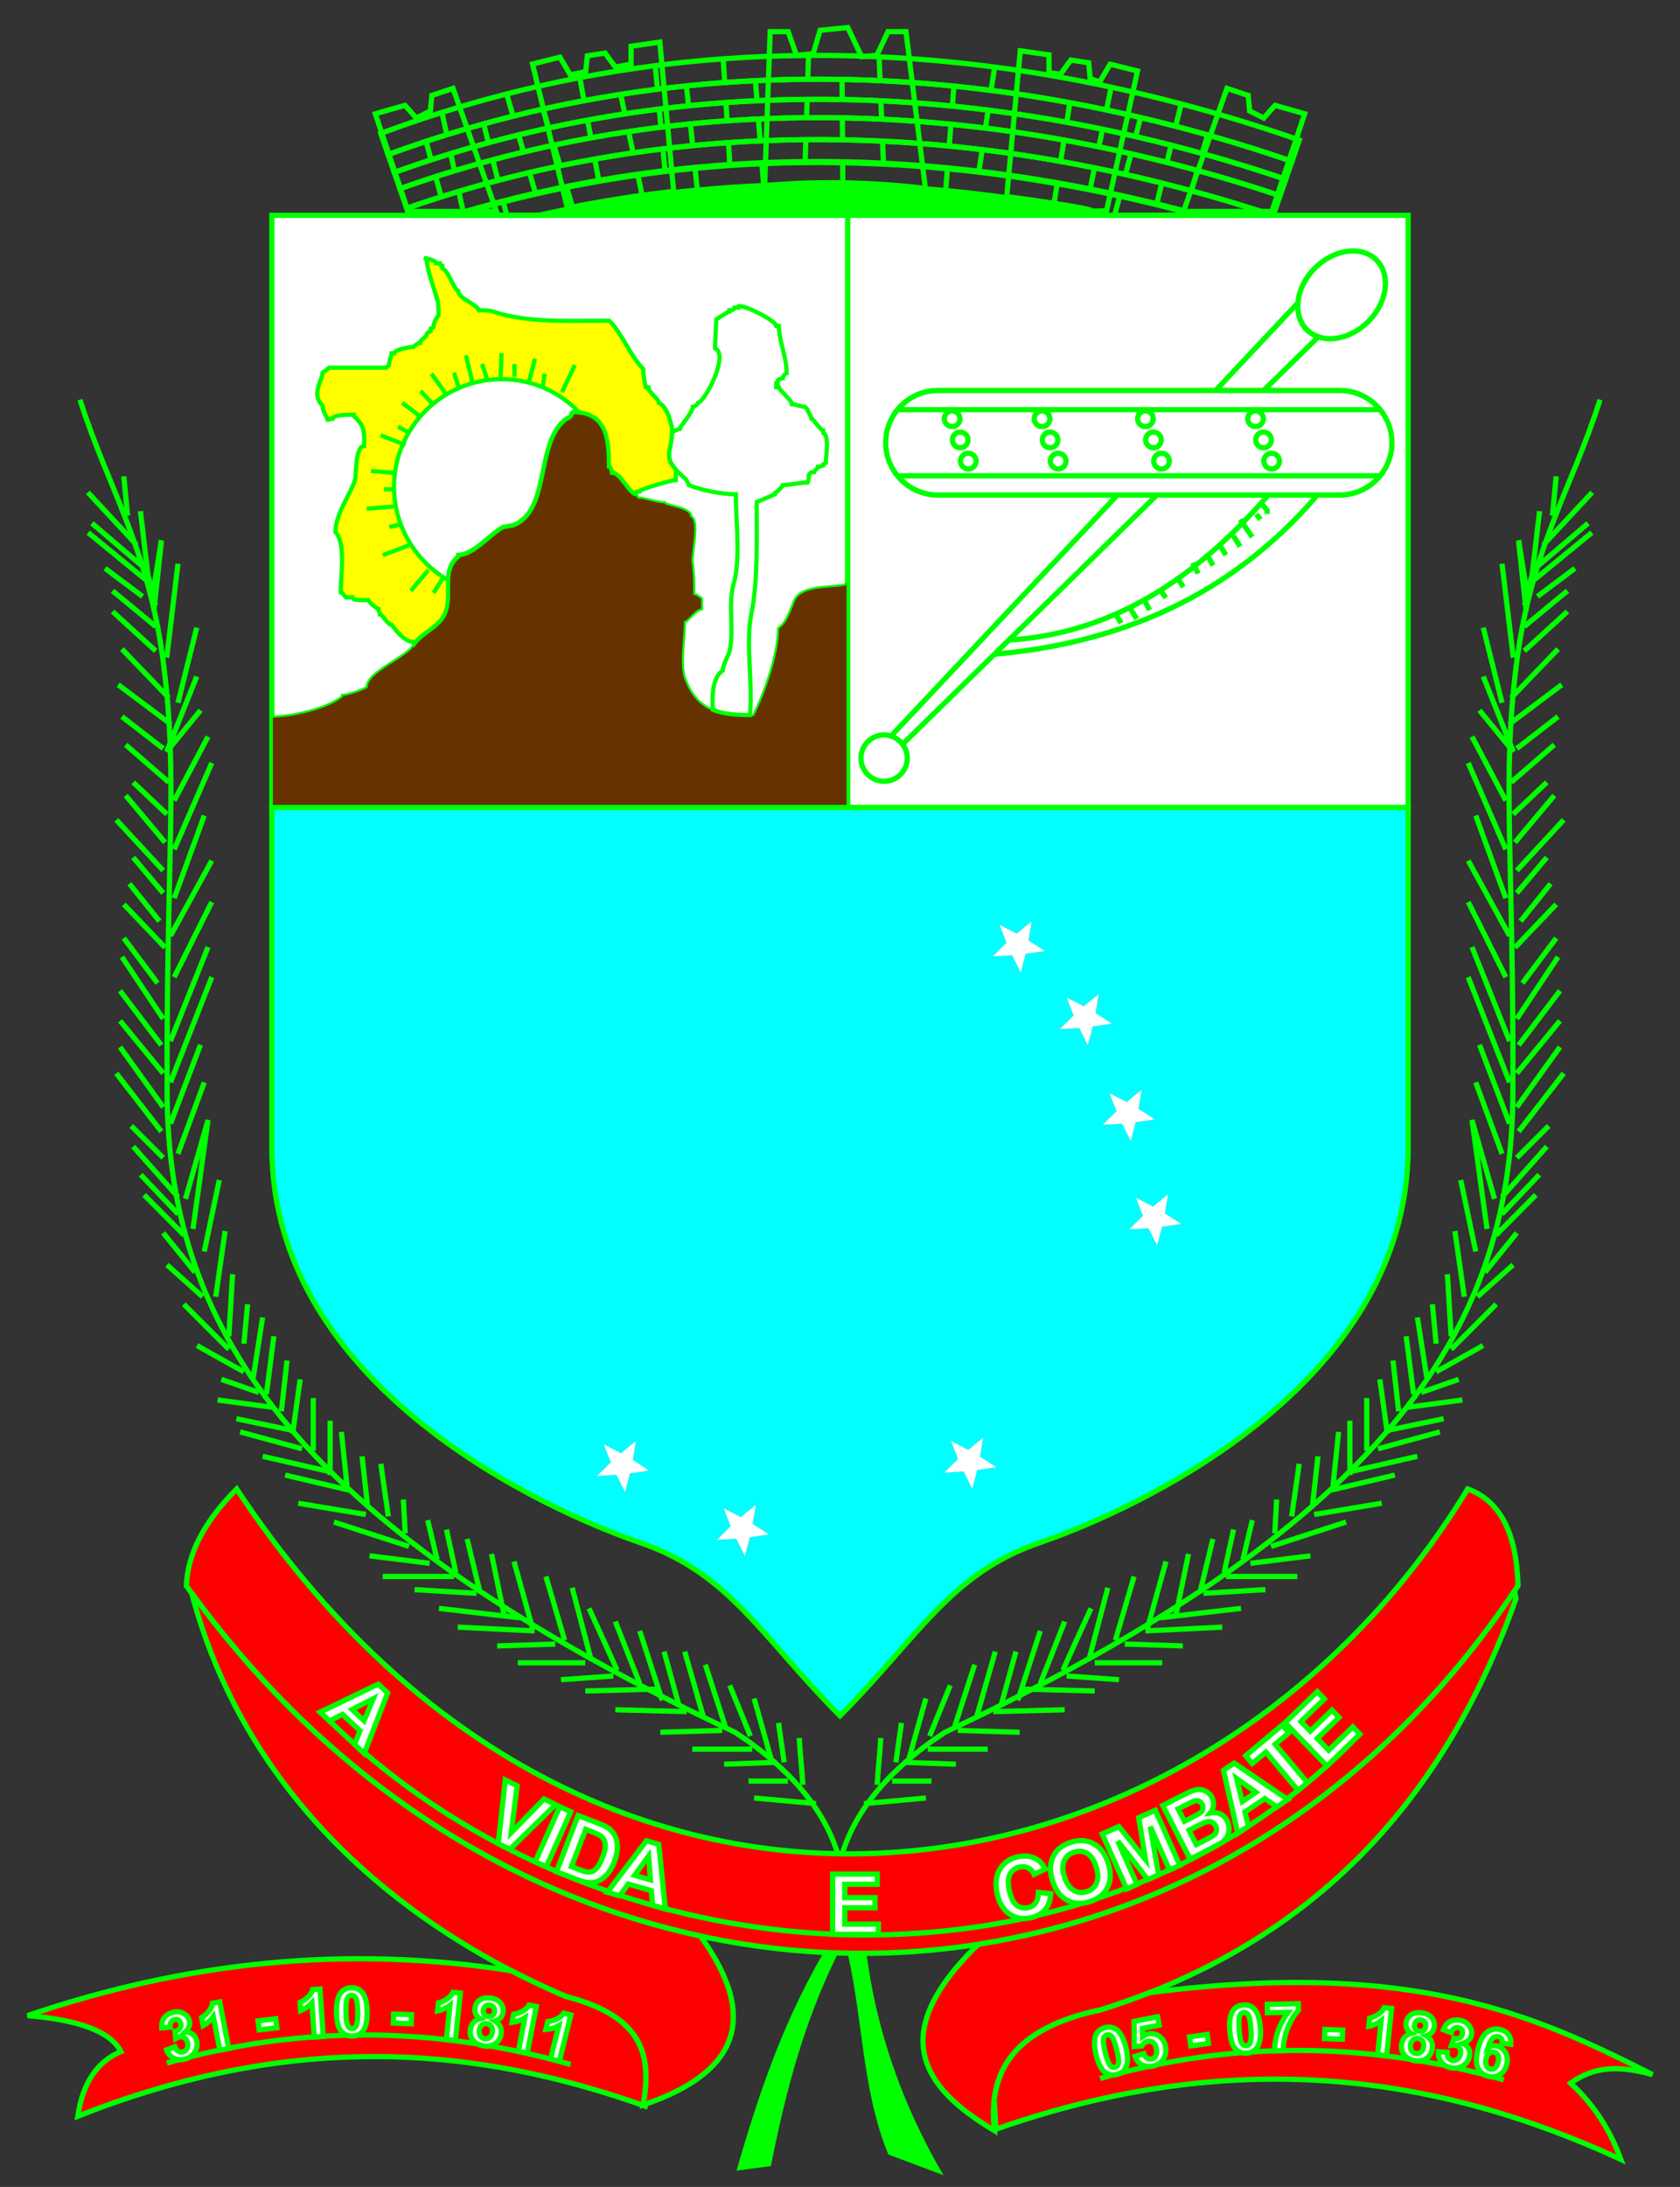
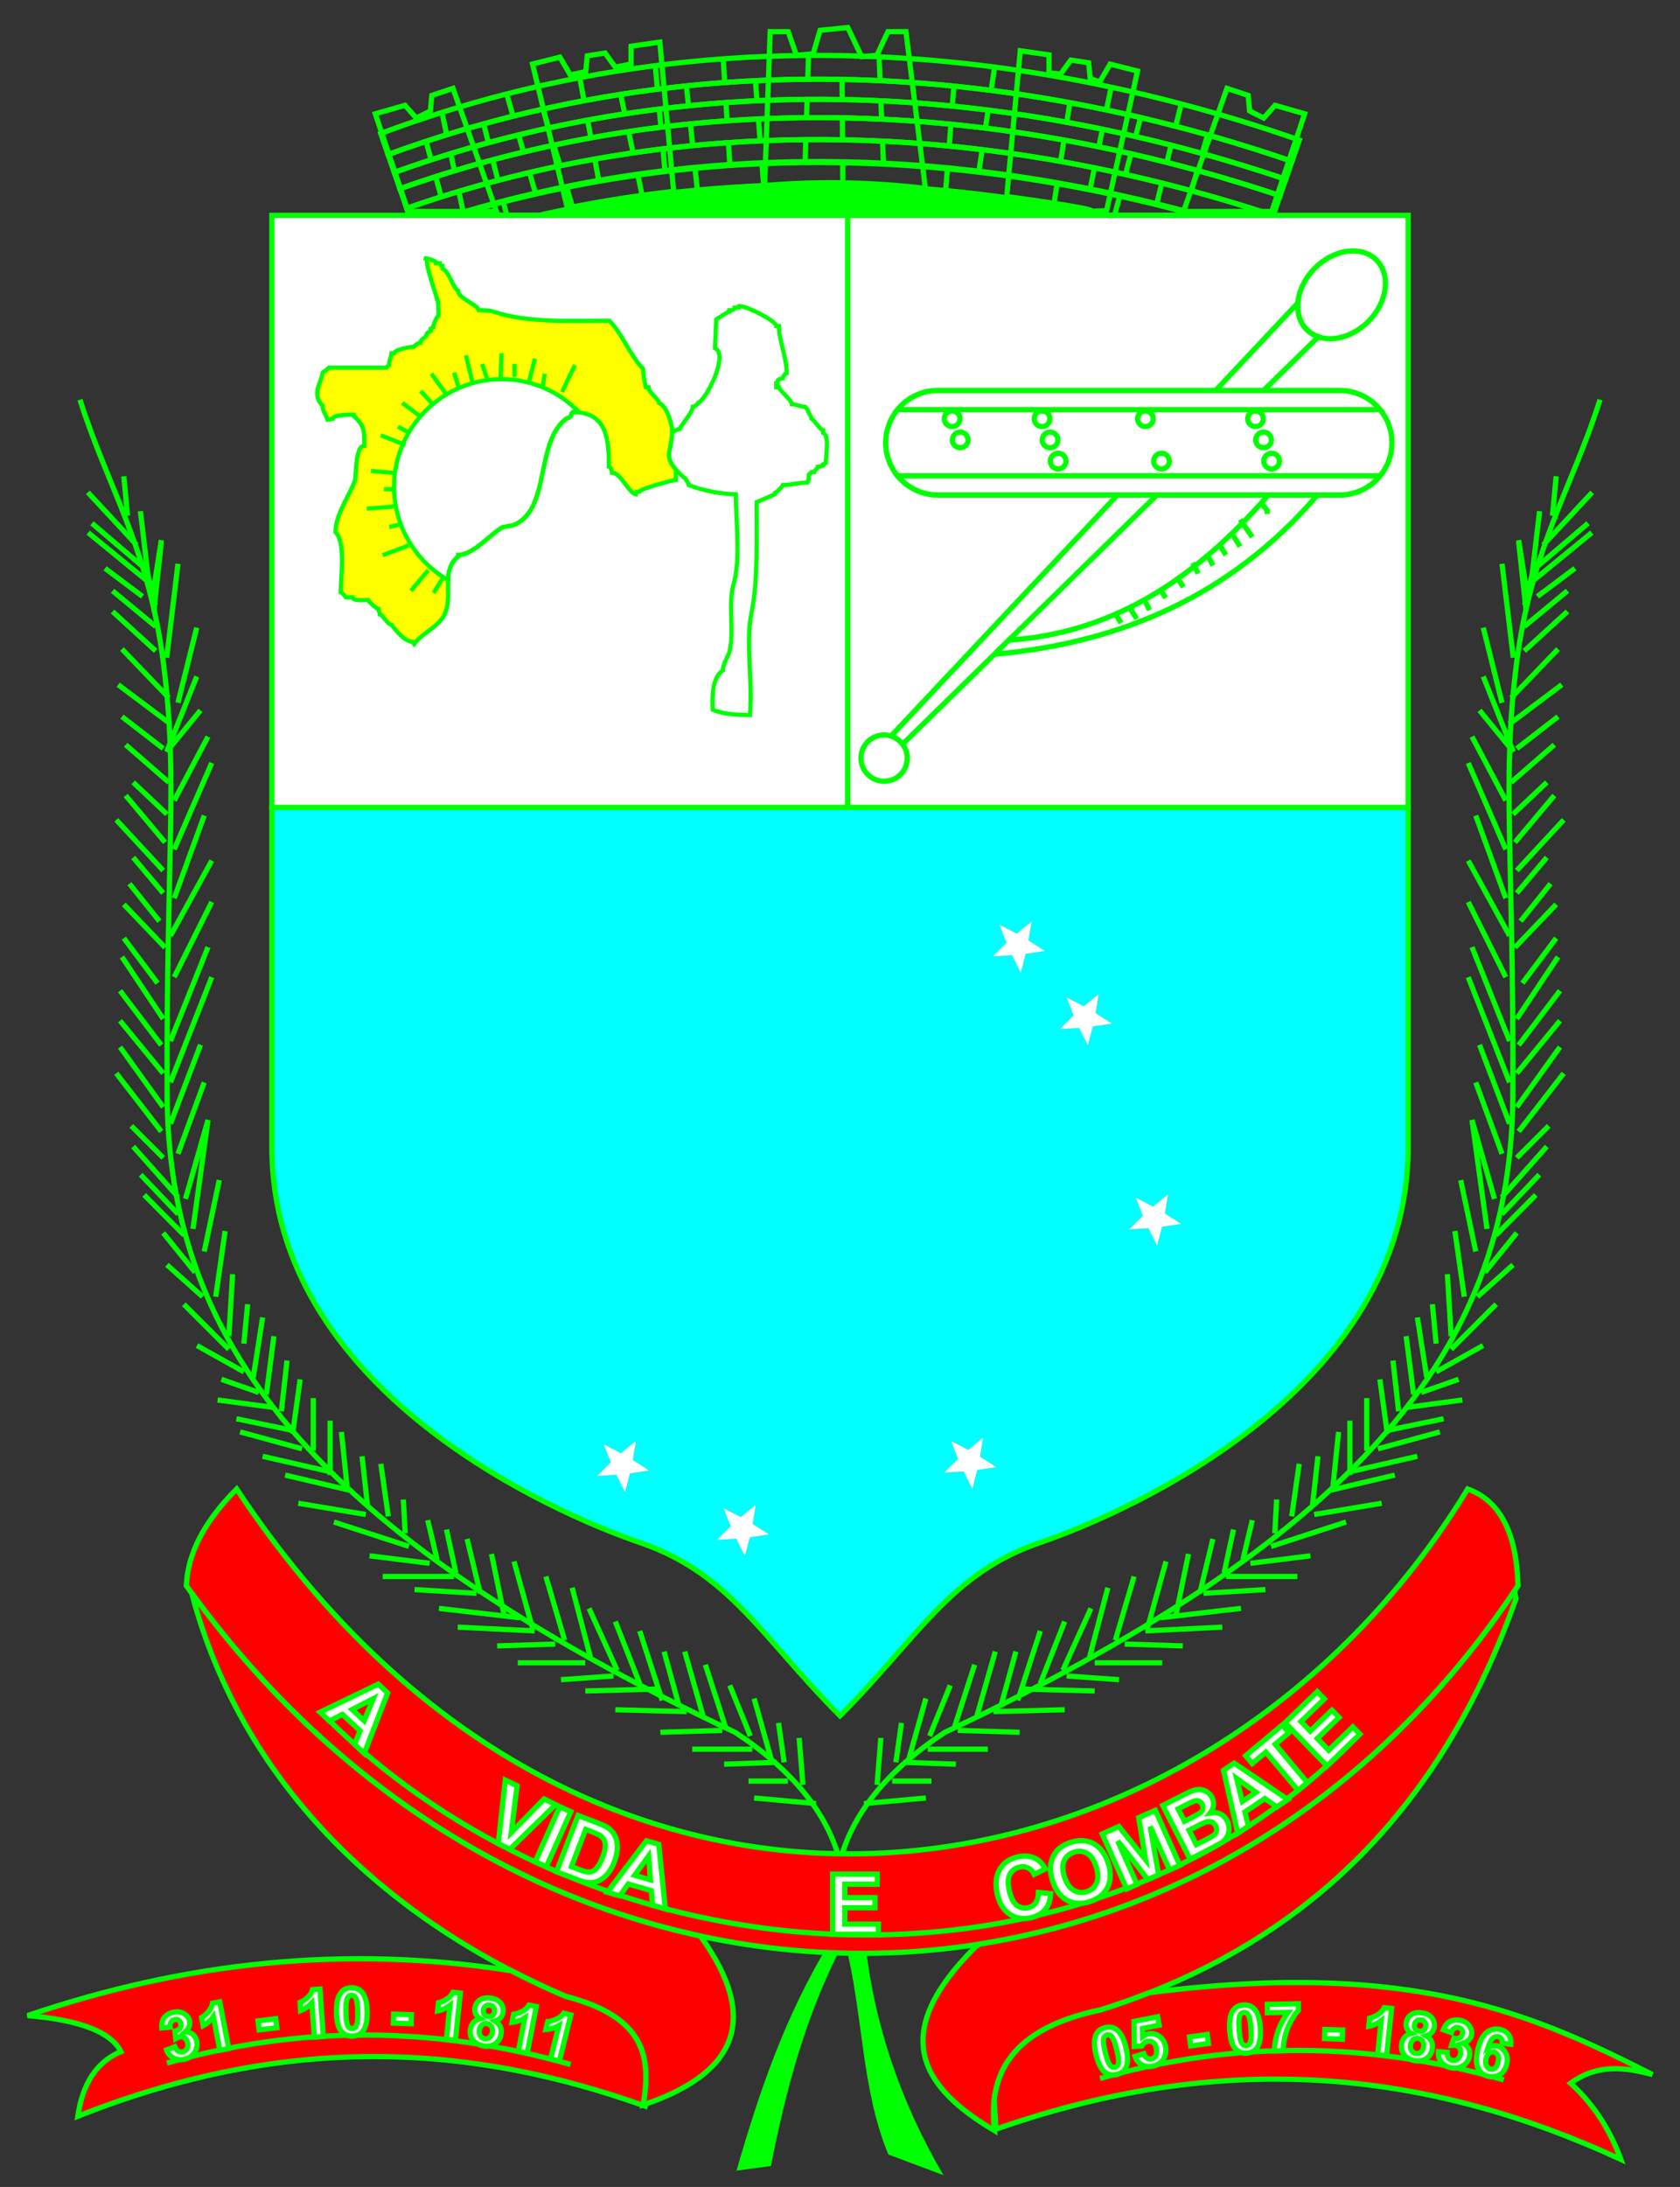
<svg xmlns="http://www.w3.org/2000/svg" xmlns:ns1="http://sodipodi.sourceforge.net/DTD/sodipodi-0.dtd" xmlns:ns2="http://www.inkscape.org/namespaces/inkscape" width="453.64" height="590.078" id="svg2403" ns1:version="0.32" ns2:version="0.46" ns1:docname="brasao-caxias.svg" ns2:output_extension="org.inkscape.output.svg.inkscape">
  <rect width="100%" height="100%" fill="#333333" stroke="none" />
  <ns1:namedview ns2:window-height="709" ns2:window-width="640" ns2:pageshadow="2" ns2:pageopacity="0.0" guidetolerance="10.0" gridtolerance="10.0" objecttolerance="10.0" borderopacity="1.0" bordercolor="#666666" pagecolor="#ffffff" id="base" showgrid="false" ns2:zoom="0.84395622" ns2:cx="226.82001" ns2:cy="295.039" ns2:window-x="195" ns2:window-y="6" ns2:current-layer="svg2403" />
  <defs id="defs2405">
    <ns2:perspective ns1:type="inkscape:persp3d" ns2:vp_x="0 : 295.039 : 1" ns2:vp_y="0 : 1000 : 0" ns2:vp_z="453.64001 : 295.039 : 1" ns2:persp3d-origin="226.82001 : 196.69267 : 1" id="perspective2578" />
    <marker id="ArrowEnd" viewBox="0 0 10 10" refX="0" refY="5" markerUnits="strokeWidth" markerWidth="4" markerHeight="3" orient="auto">
      <path d="M 0 0 L 10 5 L 0 10 z" id="path2408" />
    </marker>
    <marker id="ArrowStart" viewBox="0 0 10 10" refX="10" refY="5" markerUnits="strokeWidth" markerWidth="4" markerHeight="3" orient="auto">
      <path d="M 10 0 L 0 5 L 10 10 z" id="path2411" />
    </marker>
  </defs>
  <g id="g2413">
    <g id="g2415">
      <g id="g2417">
        <g id="g2419">
          <path style="stroke:#00ff00; stroke-width:1.417; fill:none" d="M 21.595 107.844C 29.126 131.693 40.224 147.834 44.188 179.391C 48.153 210.947 44.877 229.647 45.13 295.183C 45.383 360.718 82.37 412.664 198.578 467.459C 214.082 477.715 223.496 489.325 226.82 502.29M 23.72 132.846L 36.902 147.043M 37.916 137.917L 39.944 155.155L 41.972 163.267M 48.056 152.113L 45.014 177.464M 53.126 169.351L 48.056 189.632M 54.14 191.66L 45.014 202.814L 53.126 182.534M 56.168 198.758L 47.042 215.997M 57.182 205.856L 47.042 229.179M 55.154 220.053L 47.042 242.361M 57.182 232.221L 46.028 252.502M 57.182 243.375L 47.042 263.656M 56.168 255.544L 46.028 280.894M 57.182 263.656L 46.028 292.049M 54.14 281.908L 46.028 303.203M 55.154 292.049L 48.056 311.315M 50.084 323.483L 56.168 302.189L 52.112 331.596M 59.21 318.413L 55.154 337.68M 43.562 146.249L 41.535 164.991M 43.562 145.742L 41.029 161.952M 33.431 128.519L 34.444 139.157M 23.806 143.716L 40.522 157.393M 28.365 153.34L 38.496 160.939M 24.819 141.183L 38.496 152.834M 30.391 159.419L 42.042 169.043M 30.391 164.991L 42.042 175.629M 32.924 175.122L 45.588 188.292M 31.911 184.747L 46.094 195.384M 32.924 193.358L 44.068 201.969M 33.937 200.956L 45.588 211.087M 35.963 211.087L 45.081 219.699M 33.937 214.633L 44.575 227.297M 31.404 221.218L 44.068 234.895M 35.963 231.35L 44.068 240.974M 34.95 238.441L 43.055 248.572M 33.431 244.013L 44.575 255.664M 33.431 253.131L 42.548 265.289M 32.924 258.197L 44.068 274.913M 32.417 267.315L 43.562 282.005M 32.417 275.42L 44.068 289.603M 32.417 282.511L 44.068 298.721M 31.404 289.603L 43.562 305.306M 35.457 303.787L 44.068 312.398M 35.963 309.359L 48.12 323.036M 38.923 322.417L 49.719 333.279M 44.068 332.66L 52.679 343.298M 45.081 341.272L 54.706 349.883M 37.989 316.957L 48.12 327.595M 49.64 351.909L 61.797 364.067M 53.186 363.053L 65.85 370.145M 59.771 372.171L 69.902 375.717M 58.758 377.744L 73.955 379.77M 63.824 382.809L 78.514 385.848M 64.837 386.355L 81.553 390.914M 70.915 392.94L 88.645 396.993M 76.994 398.006L 94.217 402.058M 80.54 405.604L 98.776 408.643M 90.165 410.669L 110.427 417.255M 99.789 419.787L 115.999 421.814M 103.335 425.36L 122.584 425.36M 111.946 428.905L 128.663 429.919M 118.531 433.971L 140.313 436.504M 60.784 332.154L 58.252 349.883M 62.811 343.804L 61.797 360.521M 66.863 351.909L 65.85 362.547M 68.383 371.665L 70.915 355.455L 68.383 371.665zM 73.955 360.521L 71.928 376.224M 77.501 367.106L 75.981 380.783M 81.046 372.171L 79.02 386.861M 84.592 377.237L 84.592 391.42M 89.151 383.316L 89.151 398.006M 92.191 386.355L 93.71 401.045M 97.763 392.94L 99.282 406.617M 102.828 394.966L 104.855 409.15M 108.907 404.591L 109.413 413.709M 115.492 410.163L 118.025 420.801M 120.558 412.696L 123.09 424.346M 126.13 415.228L 129.676 429.919M 132.715 419.281L 136.261 436.504M 138.794 421.307L 143.859 439.543M 147.405 425.36L 152.471 442.582M 154.497 428.399L 159.562 447.648M 159.056 433.971L 166.654 450.687M 166.148 437.517L 172.733 454.233M 172.733 440.05L 178.811 458.792M 179.318 445.622L 183.37 460.312M 184.89 445.622L 189.956 463.351M 190.462 449.168L 196.034 466.39M 197.047 454.74L 202.619 468.417M 203.632 458.286L 208.191 474.495M 210.218 464.871L 211.737 475.508M 215.79 468.923L 216.803 481.587M 123.597 439.036L 144.366 440.05M 139.807 448.661L 158.043 448.661M 134.235 444.102L 149.938 443.595M 151.457 453.22L 165.641 452.207M 158.043 456.259L 177.292 455.753M 166.148 461.325L 185.397 461.831M 178.305 467.404L 195.021 466.897M 186.916 471.962L 203.126 471.962M 195.528 476.015L 209.711 475.508M 202.113 480.574L 212.75 480.574M 203.632 485.133L 220.349 486.653" id="path2421" />
          <path style="stroke:#00ff00; stroke-width:1.417; fill:none" d="M 432.045 107.844C 424.514 131.693 413.416 147.834 409.451 179.391C 405.487 210.947 408.763 229.647 408.51 295.183C 408.257 360.718 371.27 412.664 255.062 467.459C 239.558 477.715 230.144 489.325 226.82 502.29M 429.92 132.846L 416.738 147.043M 415.724 137.917L 413.696 155.155L 411.668 163.267M 405.584 152.113L 408.626 177.464M 400.514 169.351L 405.584 189.632M 399.5 191.66L 408.626 202.814L 400.514 182.534M 397.472 198.758L 406.598 215.997M 396.458 205.856L 406.598 229.179M 398.486 220.053L 406.598 242.361M 396.458 232.221L 407.612 252.502M 396.458 243.375L 406.598 263.656M 397.472 255.544L 407.612 280.894M 396.458 263.656L 407.612 292.049M 399.5 281.908L 407.612 303.203M 398.486 292.049L 405.584 311.315M 403.556 323.483L 397.472 302.189L 401.528 331.596M 394.429 318.413L 398.486 337.68M 410.078 146.249L 412.105 164.991M 410.078 145.742L 412.611 161.952M 420.209 128.519L 419.196 139.157M 429.834 143.716L 413.118 157.393M 425.275 153.34L 415.144 160.939M 428.821 141.183L 415.144 152.834M 423.249 159.419L 411.598 169.043M 423.249 164.991L 411.598 175.629M 420.716 175.122L 408.052 188.292M 421.729 184.747L 407.546 195.384M 420.716 193.358L 409.572 201.969M 419.703 200.956L 408.052 211.087M 417.677 211.087L 408.559 219.699M 419.703 214.633L 409.065 227.297M 422.236 221.218L 409.572 234.895M 417.677 231.35L 409.572 240.974M 418.69 238.441L 410.585 248.572M 420.209 244.013L 409.065 255.664M 420.209 253.131L 411.091 265.289M 420.716 258.197L 409.572 274.913M 421.223 267.315L 410.078 282.005M 421.223 275.42L 409.572 289.603M 421.223 282.511L 409.572 298.721M 422.236 289.603L 410.078 305.306M 418.183 303.787L 409.572 312.398M 417.677 309.359L 405.519 323.036M 414.716 322.417L 403.921 333.279M 409.572 332.66L 400.96 343.298M 408.559 341.272L 398.934 349.883M 415.65 316.957L 405.519 327.595M 404 351.909L 391.842 364.067M 400.454 363.053L 387.79 370.145M 393.869 372.171L 383.738 375.717M 394.882 377.744L 379.685 379.77M 389.816 382.809L 375.126 385.848M 388.803 386.355L 372.087 390.914M 382.724 392.94L 364.995 396.993M 376.646 398.006L 359.423 402.058M 373.1 405.604L 354.864 408.643M 363.475 410.669L 343.213 417.255M 353.851 419.787L 337.641 421.814M 350.305 425.36L 331.056 425.36M 341.694 428.905L 324.977 429.919M 335.108 433.971L 313.327 436.504M 392.856 332.154L 395.388 349.883M 390.829 343.804L 391.842 360.521M 386.777 351.909L 387.79 362.547M 385.257 371.665L 382.724 355.455L 385.257 371.665zM 379.685 360.521L 381.711 376.224M 376.139 367.106L 377.659 380.783M 372.593 372.171L 374.62 386.861M 369.048 377.237L 369.048 391.42M 364.489 383.316L 364.489 398.006M 361.449 386.355L 359.93 401.045M 355.877 392.94L 354.357 406.617M 350.812 394.966L 348.785 409.15M 344.733 404.591L 344.226 413.709M 338.148 410.163L 335.615 420.801M 333.082 412.696L 330.549 424.346M 327.51 415.228L 323.964 429.919M 320.925 419.281L 317.379 436.504M 314.846 421.307L 309.781 439.543M 306.235 425.36L 301.169 442.582M 299.143 428.399L 294.078 447.648M 294.584 433.971L 286.986 450.687M 287.492 437.517L 280.907 454.233M 280.907 440.05L 274.829 458.792M 274.322 445.622L 270.27 460.312M 268.75 445.622L 263.684 463.351M 263.178 449.168L 257.606 466.39M 256.593 454.74L 251.021 468.417M 250.007 458.286L 245.448 474.495M 243.422 464.871L 241.903 475.508M 237.85 468.923L 236.837 481.587M 330.043 439.036L 309.274 440.05M 313.833 448.661L 295.597 448.661M 319.405 444.102L 303.702 443.595M 302.182 453.22L 287.999 452.207M 295.597 456.259L 276.348 455.753M 287.492 461.325L 268.243 461.831M 275.335 467.404L 258.619 466.897M 266.724 471.962L 250.514 471.962M 258.112 476.015L 243.929 475.508M 251.527 480.574L 240.889 480.574M 250.007 485.133L 233.291 486.653" id="path2423" />
        </g>
        <path style="stroke:#000000; stroke-width:0.014; fill:#00ff00" d="M 224.334 523.549C 211.682 544.264 204.852 564.979 198.854 585.696C 201.961 585.282 205.068 584.867 208.176 584.453C 212.211 564.152 217.387 543.848 228.063 523.549C 233.175 543.689 232.442 563.475 239.871 581.346C 244.843 583.21 249.814 585.075 254.786 586.939C 243.174 567.111 236.038 546.044 233.656 524.171C 232.413 521.271 231.17 518.371 229.927 515.47C 228.063 518.164 226.198 520.856 224.334 523.549z" id="path2425" />
        <path style="stroke:#000000; stroke-width:0.014; fill:#00ff00" d="M 145.564 57.542L 298.596 57.542C 243.898 48.623 202.05 45.868 145.564 57.542z" id="path2427" />
        <path style="stroke:#00ff00; stroke-width:0.567; fill:#ffffff" d="M 380.234 58.102L 380.234 309.544C 380.234 374.655 305.255 407.872 280.859 416.209C 256.464 424.547 247.958 441.819 226.82 462.958C 205.682 441.819 197.176 424.547 172.781 416.209C 148.385 407.872 73.406 374.655 73.406 309.544L 73.406 58.102L 380.234 58.102z" id="path2429" />
        <path style="stroke:#00ff00; stroke-width:1.417; fill:#ffffff" d="M 380.234 58.102L 380.234 217.884L 228.875 217.884L 228.875 58.102L 380.234 58.102z" id="path2431" />
        <path style="stroke:#00ff00; stroke-width:1.417; fill:#ffffff" d="M 73.406 217.884L 73.406 58.102L 228.875 58.102L 228.875 217.884L 73.406 217.884z" id="path2433" />
-         <path style="stroke:#00ff00; stroke-width:0.567; fill:#663300" d="M 73.406 217.884L 73.406 193.367C 78.913 193.275 88.214 191.198 92.31 187.92L 92.31 187.501C 93.987 187.501 97.341 186.243 99.018 185.405C 99.018 181.213 109.498 177.44 111.594 174.086C 113.69 170.732 119.14 169.055 120.398 164.863C 122.075 159.833 119.14 153.964 123.751 150.191L 123.751 149.771C 127.944 149.771 132.555 143.902 135.909 142.225C 136.328 142.225 138.005 141.806 138.424 141.806C 148.904 138.033 144.293 119.169 153.097 112.88C 153.516 112.88 154.354 112.461 154.354 111.623L 154.773 111.203C 163.996 111.203 164.415 118.749 164.415 125.876C 164.835 125.876 165.254 127.134 165.254 127.553C 167.769 127.553 169.865 133.422 171.961 133.422L 172.381 134.26C 174.477 134.26 176.992 135.518 179.507 135.518C 179.507 136.356 186.634 136.776 186.634 139.291C 189.149 140.549 186.634 149.771 187.053 151.867C 187.472 154.383 187.472 157.737 187.472 160.252C 187.892 160.252 189.149 161.09 189.568 161.509L 189.568 164.444C 187.892 164.444 185.796 167.798 184.957 167.798C 184.957 171.99 183.699 179.117 184.957 182.89C 188.311 192.112 194.599 192.951 203.403 192.951C 206.337 187.082 210.11 176.601 210.11 169.475C 212.206 168.217 213.464 164.444 214.302 162.348C 215.979 157.737 223.944 158.575 228.136 157.737C 228.318 157.372 228.569 156.932 228.875 156.44L 228.875 217.884L 73.406 217.884z" id="path2435" />
        <path style="stroke:#00ff00; stroke-width:1.134; fill:#ffffff" d="M 192.464 191.517C 192.224 187.237 192.51 182.672 195.17 180.898C 195.17 179.49 196.578 177.025 196.931 175.969C 198.339 170.687 196.578 163.293 197.987 158.011C 200.099 150.969 198.691 141.11 198.691 133.364C 194.818 133.364 189.536 132.308 186.015 130.899C 186.015 130.547 184.959 128.787 184.607 128.787C 178.269 123.153 181.438 122.449 181.438 116.463C 182.142 116.463 182.846 115.759 183.551 115.759C 183.903 114.702 187.072 111.181 187.072 109.773C 187.424 109.773 188.48 109.069 188.48 108.717C 190.593 108.012 196.931 95.689 193.057 93.928L 193.409 86.182C 193.409 86.182 196.578 84.069 196.931 84.069L 196.931 83.717C 197.283 83.717 198.339 83.717 198.339 83.013L 199.395 83.013L 199.395 82.661C 200.452 81.957 209.606 86.534 209.606 87.942L 209.958 87.942L 210.311 87.942C 210.311 91.816 212.423 96.393 212.423 100.618C 212.071 100.618 211.367 101.675 211.367 102.027C 211.015 102.027 210.663 102.379 210.311 102.379L 209.958 102.731L 209.958 103.435L 209.606 103.435L 209.606 104.491L 209.958 104.491L 210.311 104.491C 210.663 105.548 213.832 108.012 213.832 109.069C 214.888 109.069 216.296 109.773 217.353 109.773L 217.705 110.125L 218.057 110.477C 218.057 111.181 219.113 112.238 219.113 112.942C 219.817 113.294 221.578 116.111 222.282 116.111L 222.282 116.463L 222.282 116.815C 224.043 117.519 222.986 123.153 222.986 124.913L 222.282 125.266L 222.282 125.618C 222.282 125.618 221.226 125.97 220.874 125.97C 220.874 126.322 219.817 127.026 219.817 127.378L 219.465 127.378L 219.113 127.378L 218.761 127.73L 218.409 128.082C 218.409 128.787 218.409 129.491 218.057 130.195C 215.944 130.195 213.127 130.899 211.367 130.899C 211.015 131.604 209.958 132.66 209.254 133.012L 209.254 133.364L 204.325 135.477C 204.325 144.631 204.677 156.955 202.916 165.406C 201.227 173.85 203.361 183.871 202.487 192.948C 198.626 192.918 195.275 192.666 192.464 191.517z" id="path2437" />
        <path style="stroke:#00ff00; stroke-width:1.134; fill:#ffff00" d="M 111.806 173.772C 111.668 173.591 111.526 173.388 111.369 173.152C 109.256 173.152 106.792 169.983 105.735 168.575C 104.679 168.575 103.271 165.758 102.566 165.758C 102.566 165.406 102.214 164.701 102.214 164.349C 101.862 164.349 99.749 162.589 99.397 161.885C 98.693 161.885 95.172 162.237 95.172 161.18L 93.412 161.18C 93.059 160.828 92.355 159.772 92.003 159.772C 92.003 155.547 93.412 146.392 90.595 143.575C 90.595 138.646 94.468 133.716 95.876 129.491C 96.228 128.082 95.876 120.336 98.341 120.336C 98.341 116.815 98.693 115.055 95.524 112.238L 95.524 111.886C 94.468 111.886 89.891 111.886 89.891 112.942C 89.538 112.942 88.834 113.294 88.482 113.294C 88.13 112.238 87.074 110.829 87.074 109.421C 83.905 106.252 87.074 102.731 87.074 100.618L 87.426 100.266C 87.778 100.266 88.834 99.21 88.834 99.21L 104.327 99.21L 105.031 98.506C 105.031 97.449 105.735 96.041 105.735 95.337L 106.087 95.337L 106.439 95.337C 106.439 94.28 111.017 93.576 111.721 93.576C 112.073 93.224 112.777 92.52 113.482 92.52C 113.482 91.463 115.242 91.111 115.242 90.055L 115.594 89.703L 116.298 89.351L 116.298 88.999L 116.298 88.647L 117.003 88.294C 117.003 87.59 117.707 85.83 118.411 85.126C 118.411 84.773 118.411 80.9 118.059 80.9C 117.355 78.084 115.242 72.802 115.242 69.985L 114.538 69.633C 115.242 69.633 117.355 70.337 117.707 70.689L 117.707 71.041L 118.763 71.041C 118.763 71.394 119.115 71.746 119.467 71.746L 119.467 72.098L 119.467 72.45C 121.228 73.154 122.284 77.731 123.693 78.436C 123.693 80.548 128.622 81.957 129.326 83.717C 130.383 83.717 132.143 83.717 133.199 84.069C 142.354 87.238 154.678 86.534 164.537 86.534C 168.058 90.055 170.171 96.041 173.692 99.562C 173.692 101.322 174.044 103.083 174.396 104.491L 174.748 104.491L 175.1 104.491C 175.1 105.9 177.917 107.66 177.917 108.717C 179.878 109.621 180.996 112.791 181.636 116.447C 181.57 116.458 181.505 116.463 181.438 116.463C 181.438 121.613 179.09 122.857 182.472 126.691C 182.492 127.833 182.494 128.799 182.494 129.491C 181.79 129.491 172.635 131.956 172.635 132.66L 172.283 132.66L 171.931 132.66C 171.876 132.913 171.804 133.159 171.72 133.397C 169.703 132.983 167.674 127.553 165.254 127.553C 165.254 127.134 164.835 125.876 164.415 125.876C 164.415 118.749 163.996 111.203 154.773 111.203L 154.354 111.623C 154.354 112.461 153.516 112.88 153.097 112.88C 144.293 119.169 148.904 138.033 138.424 141.806C 138.005 141.806 136.328 142.225 135.909 142.225C 132.555 143.902 127.944 149.771 123.751 149.771L 123.751 150.191C 119.14 153.964 122.075 159.833 120.398 164.863C 119.18 168.922 114.033 170.625 111.806 173.772z" id="path2439" />
        <path style="stroke:#00ff00; stroke-width:1.417; fill:#00ffff" d="M 380.234 217.884L 380.234 309.544C 380.234 374.655 305.255 407.872 280.859 416.209C 256.464 424.547 247.958 441.819 226.82 462.958C 205.682 441.819 197.176 424.547 172.781 416.209C 148.385 407.872 73.406 374.655 73.406 309.544L 73.406 217.884L 380.234 217.884z" id="path2441" />
        <path style="stroke:#00ff00; stroke-width:1.134; fill:#ffffff" d="M 135.447 102.302C 143.639 102.302 151.056 105.723 156.346 111.21C 155.84 111.154 155.303 111.126 154.732 111.126L 154.313 111.545C 154.313 112.384 153.474 112.803 153.055 112.803C 144.252 119.091 148.863 137.956 138.383 141.729C 137.963 141.729 136.287 142.148 135.867 142.148C 132.514 143.825 127.902 149.694 123.71 149.694L 123.71 150.113C 121.547 151.884 121.047 154.113 120.949 156.503C 112.264 151.471 106.398 142.075 106.398 131.35C 106.398 115.351 119.447 102.302 135.447 102.302zM 119.983 155.328L 117.069 159.991M 115.612 153.871L 110.949 159.408M 110.366 147.168L 103.372 149.791M 108.617 141.339L 105.12 142.214M 99 137.259L 106.286 136.676M 103.663 132.014L 106.286 132.014M 100.166 127.059L 106.869 127.642M 102.789 117.442L 109.492 120.065M 108.617 108.699L 113.28 112.196M 116.486 100.831L 120.275 106.076M 125.812 95.876L 127.56 103.162M 135.429 95.293L 135.137 102.871M 144.463 96.751L 142.715 103.453M 155.246 98.499L 151.749 105.785M 147.086 100.831L 146.503 104.619M 138.926 98.208L 138.926 101.705M 130.183 98.208L 131.64 102.579M 122.606 100.539L 124.063 105.202M 113.572 105.493L 117.069 109.282M 107.452 115.111L 110.657 116.859" id="path2443" />
        <path style="stroke:#000000; stroke-width:0.014; fill:#ffffff" d="M 278.61 248.543L 277.744 253.757L 282.198 256.602L 276.971 257.39L 275.642 262.506L 273.278 257.778L 268.002 258.095L 271.767 254.385L 269.836 249.465L 274.528 251.9L 278.61 248.543z" id="path2445" />
        <path style="stroke:#000000; stroke-width:0.014; fill:#ffffff" d="M 296.723 268.141L 295.857 273.356L 300.312 276.2L 295.085 276.988L 293.756 282.104L 291.391 277.376L 286.115 277.693L 289.881 273.984L 287.949 269.063L 292.642 271.499L 296.723 268.141z" id="path2447" />
-         <path style="stroke:#000000; stroke-width:0.014; fill:#ffffff" d="M 308.304 293.976L 307.438 299.19L 311.892 302.034L 306.666 302.822L 305.337 307.938L 302.972 303.21L 297.696 303.527L 301.462 299.818L 299.53 294.898L 304.222 297.333L 308.304 293.976z" id="path2449" />
        <path style="stroke:#000000; stroke-width:0.014; fill:#ffffff" d="M 315.431 322.185L 314.565 327.4L 319.019 330.244L 313.793 331.032L 312.463 336.148L 310.099 331.42L 304.823 331.737L 308.588 328.028L 306.657 323.107L 311.349 325.543L 315.431 322.185z" id="path2451" />
        <path style="stroke:#000000; stroke-width:0.014; fill:#ffffff" d="M 171.755 388.727L 170.889 393.941L 175.344 396.786L 170.117 397.574L 168.788 402.69L 166.423 397.962L 161.147 398.279L 164.913 394.569L 162.981 389.649L 167.674 392.084L 171.755 388.727z" id="path2453" />
        <path style="stroke:#000000; stroke-width:0.014; fill:#ffffff" d="M 204.119 405.967L 203.253 411.182L 207.707 414.026L 202.481 414.814L 201.151 419.93L 198.787 415.202L 193.511 415.519L 197.276 411.809L 195.345 406.889L 200.037 409.325L 204.119 405.967z" id="path2455" />
        <path style="stroke:#000000; stroke-width:0.014; fill:#ffffff" d="M 265.518 387.819L 264.652 393.034L 269.107 395.878L 263.88 396.666L 262.551 401.782L 260.186 397.054L 254.91 397.371L 258.676 393.662L 256.744 388.742L 261.437 391.177L 265.518 387.819z" id="path2457" />
        <g id="g2459">
          <path style="stroke:#00ff00; stroke-width:1.417; fill:none" d="M 350.854 37.802C 340.305 34.123 329.664 30.863 318.954 28.038L 317.476 34.069C 328.013 36.808 338.484 39.968 348.867 43.534L 350.854 37.802zM 318.954 28.038C 312.669 26.379 306.362 24.87 300.035 23.516L 298.765 29.666C 305.021 30.983 311.26 32.454 317.476 34.069L 318.954 28.038zM 300.035 23.516C 289.592 21.282 279.098 19.467 268.577 18.094L 267.627 24.392C 278.041 25.725 288.427 27.49 298.765 29.666L 300.035 23.516zM 268.577 18.094C 258.201 16.74 247.795 15.811 237.385 15.332L 237.645 21.764C 247.651 22.231 257.652 23.116 267.627 24.392L 268.577 18.094zM 237.385 15.332C 231.031 15.039 224.674 14.911 218.321 14.956L 218.117 21.382C 224.625 21.332 231.136 21.46 237.645 21.764L 237.385 15.332zM 218.321 14.956C 210.636 15.009 202.953 15.309 195.285 15.871L 195.684 22.267C 203.152 21.729 210.633 21.439 218.117 21.382L 218.321 14.956zM 195.285 15.871C 189.158 16.32 183.041 16.936 176.936 17.715L 177.522 24.066C 183.566 23.305 189.621 22.705 195.684 22.267L 195.285 15.871zM 176.936 17.715C 170.124 18.585 163.327 19.661 156.553 20.954L 157.699 27.162C 164.288 25.929 170.899 24.901 177.522 24.066L 176.936 17.715zM 156.553 20.954C 149.95 22.215 143.368 23.68 136.812 25.353L 138.553 31.339C 144.913 29.753 151.296 28.362 157.699 27.162L 156.553 20.954zM 136.812 25.353C 130.965 26.845 125.139 28.506 119.339 30.333L 120.626 36.355C 126.577 34.508 132.555 32.835 138.553 31.339L 136.812 25.353zM 119.339 30.333C 113.806 32.075 108.294 33.965 102.811 36.018L 104.784 41.713C 110.04 39.782 115.324 38.001 120.626 36.355L 119.339 30.333z" id="path2461" />
          <path style="stroke:#00ff00; stroke-width:1.417; fill:none" d="M 348.868 43.534C 341.31 40.939 333.708 38.559 326.067 36.399L 324.62 41.42C 332.181 43.529 339.705 45.853 347.185 48.389L 348.868 43.534zM 326.067 36.399C 320.066 34.703 314.042 33.142 307.999 31.722L 306.636 36.833C 312.65 38.225 318.647 39.755 324.62 41.42L 326.067 36.399zM 307.999 31.722C 301.648 30.23 295.274 28.891 288.886 27.712L 288.058 32.988C 294.266 34.121 300.461 35.404 306.636 36.833L 307.999 31.722zM 288.886 27.712C 278.486 25.793 268.042 24.291 257.579 23.235L 257.153 28.621C 267.481 29.652 277.79 31.116 288.058 32.988L 288.886 27.712zM 257.579 23.235C 247.524 22.22 237.451 21.613 227.38 21.428L 227.42 26.857C 237.336 27.04 247.254 27.632 257.153 28.621L 257.579 23.235zM 227.38 21.428C 219.577 21.285 211.776 21.395 203.985 21.77L 204.409 27.178C 212.073 26.82 219.746 26.715 227.42 26.857L 227.38 21.428zM 203.985 21.77C 197.765 22.069 191.551 22.535 185.349 23.172L 185.911 28.541C 192.068 27.92 198.236 27.467 204.409 27.178L 203.985 21.77zM 185.349 23.172C 179.419 23.78 173.498 24.544 167.592 25.468L 168.712 30.719C 174.433 29.844 180.168 29.12 185.911 28.541L 185.349 23.172zM 167.592 25.468C 160.575 26.566 153.577 27.886 146.606 29.44L 148.148 34.527C 154.979 33.039 161.836 31.771 168.712 30.719L 167.592 25.468zM 146.606 29.44C 141.256 30.632 135.922 31.961 130.606 33.429L 131.887 38.504C 137.29 37.036 142.711 35.712 148.148 34.527L 146.606 29.44zM 130.606 33.429C 125.399 34.867 120.21 36.438 115.043 38.144L 116.406 43.124C 121.547 41.452 126.708 39.912 131.887 38.504L 130.606 33.429zM 115.043 38.144C 111.614 39.276 108.193 40.461 104.784 41.713L 106.453 46.531C 109.761 45.337 113.081 44.205 116.406 43.124L 115.043 38.144z" id="path2463" />
          <path style="stroke:#00ff00; stroke-width:1.417; fill:none" d="M 347.185 48.389C 336.942 44.918 326.614 41.842 316.223 39.175L 315.084 43.823C 325.34 46.424 335.537 49.425 345.652 52.812L 347.185 48.389zM 316.223 39.175C 310.066 37.595 303.887 36.157 297.691 34.87L 296.713 39.608C 302.855 40.867 308.981 42.275 315.084 43.823L 316.223 39.175zM 297.691 34.87C 287.442 32.741 277.146 31.017 266.824 29.718L 266.093 34.567C 276.331 35.834 286.545 37.522 296.713 39.608L 297.691 34.87zM 266.824 29.718C 257.188 28.506 247.528 27.661 237.865 27.203L 238.065 32.15C 247.418 32.598 256.766 33.411 266.093 34.567L 266.824 29.718zM 237.865 27.203C 231.224 26.889 224.583 26.758 217.944 26.811L 217.787 31.752C 224.546 31.694 231.307 31.826 238.065 32.15L 237.865 27.203zM 217.944 26.811C 210.63 26.87 203.321 27.152 196.022 27.67L 196.329 32.588C 203.473 32.088 210.629 31.812 217.787 31.752L 217.944 26.811zM 196.022 27.67C 190.013 28.096 184.01 28.682 178.019 29.428L 178.47 34.312C 184.414 33.58 190.367 33.006 196.329 32.588L 196.022 27.67zM 178.019 29.428C 171.553 30.231 165.099 31.224 158.667 32.409L 159.549 37.188C 165.84 36.046 172.149 35.09 178.47 34.312L 178.019 29.428zM 158.667 32.409C 152.434 33.557 146.218 34.889 140.026 36.403L 141.369 41.018C 147.41 39.568 153.471 38.29 159.549 37.188L 158.667 32.409zM 140.026 36.403C 133.898 37.901 127.793 39.58 121.714 41.443L 122.705 46.081C 128.9 44.202 135.124 42.517 141.369 41.018L 140.026 36.403zM 121.714 41.443C 116.607 43.009 111.519 44.702 106.453 46.531L 107.977 50.926C 112.867 49.188 117.778 47.574 122.705 46.081L 121.714 41.443z" id="path2465" />
          <path style="stroke:#00ff00; stroke-width:1.417; fill:none" d="M 345.652 52.812C 338.242 50.331 330.789 48.057 323.301 45.995L 321.72 51.485C 329.1 53.487 336.444 55.693 343.749 58.102L 343.819 58.102L 345.652 52.812zM 323.301 45.995C 317.354 44.358 311.383 42.852 305.395 41.486L 303.905 47.072C 309.863 48.407 315.802 49.88 321.72 51.485L 323.301 45.995zM 305.395 41.486C 299.381 40.114 293.349 38.881 287.304 37.791L 286.399 43.551C 292.248 44.592 298.086 45.767 303.905 47.072L 305.395 41.486zM 287.304 37.791C 277.157 35.96 266.971 34.53 256.767 33.522L 256.303 39.4C 266.359 40.381 276.398 41.772 286.399 43.551L 287.304 37.791zM 256.767 33.522C 247.009 32.558 237.231 31.98 227.457 31.798L 227.5 37.722C 237.105 37.901 246.713 38.465 256.303 39.4L 256.767 33.522zM 227.457 31.798C 219.9 31.657 212.344 31.756 204.796 32.1L 205.261 38.002C 212.668 37.674 220.083 37.584 227.5 37.722L 227.457 31.798zM 204.796 32.1C 198.665 32.381 192.54 32.822 186.424 33.429L 187.039 39.291C 193.104 38.7 199.18 38.271 205.261 38.002L 204.796 32.1zM 186.424 33.429C 180.851 33.983 175.284 34.673 169.731 35.505L 170.955 41.246C 176.306 40.464 181.67 39.814 187.039 39.291L 186.424 33.429zM 169.731 35.505C 162.986 36.517 156.257 37.736 149.553 39.166L 151.241 44.734C 157.793 43.371 164.366 42.208 170.955 41.246L 169.731 35.505zM 149.553 39.166C 144.036 40.344 138.535 41.661 133.053 43.13L 134.453 48.68C 140.03 47.213 145.628 45.901 151.241 44.734L 149.553 39.166zM 133.053 43.13C 127.9 44.509 122.764 46.022 117.648 47.664L 119.138 53.11C 124.225 51.504 129.33 50.028 134.453 48.68L 133.053 43.13zM 117.648 47.664C 114.417 48.701 111.191 49.784 107.977 50.926L 110.463 58.102L 109.806 56.204C 112.908 55.122 116.021 54.093 119.138 53.11L 117.648 47.664z" id="path2467" />
          <path style="stroke:#00ff00; stroke-width:1.417; fill:none" d="M 343.749 58.102C 333.808 54.824 323.791 51.919 313.717 49.4L 312.348 54.986C 316.322 55.965 320.288 57.002 324.244 58.102L 343.749 58.102zM 313.717 49.4C 307.677 47.89 301.616 46.519 295.539 45.291L 294.364 50.981C 300.376 52.178 306.371 53.514 312.348 54.986L 313.717 49.4zM 295.539 45.291C 285.47 43.256 275.354 41.614 265.216 40.382L 264.338 46.199C 274.375 47.394 284.391 48.997 294.364 50.981L 295.539 45.291zM 265.216 40.382C 256.261 39.294 247.284 38.523 238.305 38.087L 238.546 44.027C 247.152 44.45 255.753 45.177 264.338 46.199L 265.216 40.382zM 238.305 38.087C 231.404 37.752 224.5 37.614 217.599 37.677L 217.411 43.607C 224.454 43.538 231.502 43.681 238.546 44.027L 238.305 38.087zM 217.599 37.677C 210.626 37.739 203.656 38.006 196.698 38.485L 197.068 44.392C 203.84 43.932 210.624 43.672 217.411 43.607L 217.599 37.677zM 196.698 38.485C 190.793 38.892 184.897 39.453 179.012 40.167L 179.555 46.035C 185.384 45.337 191.221 44.789 197.068 44.392L 196.698 38.485zM 179.012 40.167C 172.863 40.914 166.726 41.83 160.607 42.921L 161.668 48.669C 167.616 47.63 173.58 46.752 179.555 46.035L 179.012 40.167zM 160.607 42.921C 154.714 43.971 148.838 45.185 142.98 46.559L 144.596 52.115C 150.271 50.813 155.962 49.667 161.668 48.669L 160.607 42.921zM 142.98 46.559C 136.594 48.058 130.23 49.751 123.895 51.645L 125.087 57.223C 131.562 55.313 138.068 53.614 144.596 52.115L 142.98 46.559zM 123.895 51.645C 119.183 53.055 114.485 54.572 109.806 56.204L 110.463 58.102L 122.151 58.102C 123.129 57.803 124.108 57.511 125.087 57.223L 123.895 51.645z" id="path2469" />
          <path style="stroke:#00ff00; stroke-width:1.417; fill:none" d="M 323.297 58.102C 322.219 57.805 321.144 57.514 320.065 57.227L 319.813 58.102L 323.297 58.102zM 320.065 57.227C 314.18 55.656 308.271 54.218 302.347 52.916L 300.964 58.102L 319.813 58.102L 320.065 57.227zM 302.347 52.916C 296.731 51.68 291.097 50.562 285.453 49.573L 284.549 55.338C 289.358 56.17 294.157 57.09 298.947 58.102L 300.964 58.102L 302.347 52.916zM 285.453 49.573C 275.604 47.846 265.719 46.498 255.818 45.545L 255.353 51.425C 265.107 52.349 274.845 53.66 284.549 55.338L 285.453 49.573zM 255.818 45.545C 246.404 44.641 236.974 44.092 227.546 43.915L 227.59 49.84C 236.849 50.014 246.109 50.548 255.353 51.425L 255.818 45.545zM 227.546 43.915C 220.276 43.778 213.007 43.861 205.745 44.172L 206.209 50.081C 213.331 49.785 220.461 49.705 227.59 49.84L 227.546 43.915zM 205.745 44.172C 199.718 44.429 193.694 44.845 187.682 45.419L 188.298 51.288C 194.26 50.729 200.233 50.329 206.209 50.081L 205.745 44.172zM 187.682 45.419C 182.525 45.911 177.374 46.519 172.234 47.25L 173.462 53.01C 178.399 52.327 183.345 51.753 188.298 51.288L 187.682 45.419zM 172.234 47.25C 165.808 48.163 159.398 49.266 153.007 50.559L 154.7 56.149C 160.937 54.922 167.193 53.877 173.462 53.01L 172.234 47.25zM 153.007 50.559C 147.293 51.713 141.596 53.022 135.919 54.488L 136.83 58.102L 145.466 58.102C 148.539 57.406 151.618 56.756 154.7 56.149L 153.007 50.559zM 135.919 54.488C 131.6 55.602 127.292 56.805 122.998 58.102L 136.83 58.102L 135.919 54.488z" id="path2471" />
          <g id="g2473">
            <path style="stroke:#00ff00; stroke-width:1.417; fill:none" d="M 143.798 17.276L 153.2 56.135C 162.73 54.213 172.306 52.719 181.91 51.635L 178.169 11.363L 170.408 12.472L 170.408 17.276L 166.158 18.113L 163.386 14.319L 158.581 15.059L 158.154 19.328L 153.992 20.209L 151.19 15.428L 143.798 17.276z" id="path2475" />
            <path style="stroke:#00ff00; stroke-width:1.417; fill:none" d="M 307.153 19.163L 298.805 56.847L 293.072 57.069C 301.995 57.069 272.465 53.128 271.842 53.042L 275.497 13.703L 283.258 14.811L 283.258 19.616L 286.377 20L 289.149 16.207L 293.953 16.946L 294.381 21.215L 296.96 22.096L 299.762 17.315L 307.153 19.163z" id="path2477" />
            <path style="stroke:#00ff00; stroke-width:1.417; fill:none" d="M 122.324 23.841L 134.068 57.069L 110.225 57.069L 101.34 30.708L 109.352 28.419L 112.404 31.853L 116.219 29.945L 116.601 25.748L 122.324 23.841z" id="path2479" />
            <path style="stroke:#00ff00; stroke-width:1.417; fill:none" d="M 331.316 23.841L 319.572 57.069L 343.415 57.069L 352.3 30.708L 344.288 28.419L 341.236 31.853L 337.421 29.945L 337.039 25.748L 331.316 23.841z" id="path2481" />
          </g>
          <path style="stroke:#00ff00; stroke-width:1.417; fill:none" d="M 207.967 8.551L 206.47 50.084C 220.439 48.836 234.906 49.085 249.874 50.833L 244.636 8.551L 239.772 8.551L 236.778 14.912L 232.662 15.287L 228.921 7.429L 221.437 8.177L 219.566 14.538L 215.076 14.912L 212.831 8.551L 207.967 8.551z" id="path2483" />
        </g>
        <g id="g2485">
          <path style="stroke:#00ff00; stroke-width:1.417; fill:#ffffff" d="M 352.852 88.962C 356.824 92.934 364.289 91.948 369.469 86.767C 374.651 81.586 375.637 74.121 371.665 70.149C 367.692 66.176 360.227 67.163 355.047 72.344C 349.866 77.525 348.879 84.99 352.852 88.962z" id="path2487" />
          <path style="stroke:#00ff00; stroke-width:1.417; fill:#ffffff" d="M 238.735 198.305C 242.177 198.305 244.986 201.113 244.986 204.556C 244.986 207.999 242.177 210.808 238.735 210.808C 235.292 210.808 232.483 207.999 232.483 204.556C 232.483 201.113 235.292 198.305 238.735 198.305z" id="path2489" />
          <path style="stroke:#00ff00; stroke-width:1.417; fill:#ffffff" d="M 243.723 200.802L 355.972 90.892C 354.8 90.491 353.74 89.849 352.852 88.962C 351.006 87.116 350.229 84.519 350.448 81.746L 240.61 198.595C 241.863 198.992 242.947 199.774 243.723 200.802z" id="path2491" />
          <path style="stroke:#00ff00; stroke-width:1.417; fill:#ffffff" d="M 272.901 172.689C 301.428 170.646 323.523 155.356 342.467 133.571L 342.498 133.554L 355.576 133.554L 355.365 133.994C 332.228 160.744 302.731 173.43 268.883 176.495L 269.005 176.046L 272.717 172.412L 272.901 172.689z" id="path2493" />
          <path style="stroke:#00ff00; stroke-width:1.417; fill:#ffffff" d="M 253.25 105.368L 361.769 105.368C 369.521 105.368 375.863 111.709 375.863 119.461L 375.863 119.461C 375.863 127.213 369.521 133.554 361.769 133.554L 253.25 133.554C 245.498 133.554 239.156 127.213 239.156 119.461L 239.156 119.461C 239.156 111.709 245.498 105.368 253.25 105.368z" id="path2495" />
          <path style="stroke:#00ff00; stroke-width:1.417; fill:#ffffff" d="M 253.25 105.368L 361.769 105.368C 366.142 105.368 370.064 107.384 372.654 110.535L 242.365 110.535C 244.955 107.384 248.877 105.368 253.25 105.368z" id="path2497" />
          <path style="stroke:#00ff00; stroke-width:1.417; fill:#ffffff" d="M 372.651 128.387C 370.062 131.535 366.141 133.554 361.769 133.554L 253.25 133.554C 248.878 133.554 244.958 131.535 242.368 128.387L 372.651 128.387z" id="path2499" />
          <path style="stroke:#00ff00; stroke-width:1.417; fill:#ffffff" d="M 257.107 110.874C 258.27 110.874 259.22 111.824 259.22 112.989C 259.22 114.153 258.27 115.102 257.107 115.102C 255.942 115.102 254.992 114.153 254.992 112.989C 254.992 111.824 255.942 110.874 257.107 110.874z" id="path2501" />
          <path style="stroke:#00ff00; stroke-width:1.417; fill:#ffffff" d="M 281.377 110.874C 282.541 110.874 283.491 111.824 283.491 112.989C 283.491 114.153 282.541 115.102 281.377 115.102C 280.212 115.102 279.262 114.153 279.262 112.989C 279.262 111.824 280.212 110.874 281.377 110.874z" id="path2503" />
          <path style="stroke:#00ff00; stroke-width:1.417; fill:#ffffff" d="M 309.288 110.874C 310.452 110.874 311.402 111.824 311.402 112.989C 311.402 114.153 310.452 115.102 309.288 115.102C 308.123 115.102 307.174 114.153 307.174 112.989C 307.174 111.824 308.123 110.874 309.288 110.874z" id="path2505" />
          <path style="stroke:#00ff00; stroke-width:1.417; fill:#ffffff" d="M 339.019 110.874C 340.183 110.874 341.133 111.824 341.133 112.989C 341.133 114.153 340.183 115.102 339.019 115.102C 337.854 115.102 336.905 114.153 336.905 112.989C 336.905 111.824 337.854 110.874 339.019 110.874z" id="path2507" />
          <path style="stroke:#00ff00; stroke-width:1.417; fill:#ffffff" d="M 259.281 116.588C 260.445 116.588 261.394 117.538 261.394 118.702C 261.394 119.866 260.445 120.816 259.281 120.816C 258.116 120.816 257.166 119.866 257.166 118.702C 257.166 117.538 258.116 116.588 259.281 116.588z" id="path2509" />
          <path style="stroke:#00ff00; stroke-width:1.417; fill:#ffffff" d="M 283.551 116.588C 284.715 116.588 285.665 117.538 285.665 118.702C 285.665 119.866 284.715 120.816 283.551 120.816C 282.386 120.816 281.437 119.866 281.437 118.702C 281.437 117.538 282.386 116.588 283.551 116.588z" id="path2511" />
-           <path style="stroke:#00ff00; stroke-width:1.417; fill:#ffffff" d="M 311.462 116.588C 312.626 116.588 313.576 117.538 313.576 118.702C 313.576 119.866 312.626 120.816 311.462 120.816C 310.297 120.816 309.348 119.866 309.348 118.702C 309.348 117.538 310.297 116.588 311.462 116.588z" id="path2513" />
          <path style="stroke:#00ff00; stroke-width:1.417; fill:#ffffff" d="M 341.194 116.588C 342.357 116.588 343.307 117.538 343.307 118.702C 343.307 119.866 342.357 120.816 341.194 120.816C 340.029 120.816 339.079 119.866 339.079 118.702C 339.079 117.538 340.029 116.588 341.194 116.588z" id="path2515" />
-           <path style="stroke:#00ff00; stroke-width:1.417; fill:#ffffff" d="M 261.455 122.302C 262.619 122.302 263.569 123.251 263.569 124.416C 263.569 125.58 262.619 126.53 261.455 126.53C 260.29 126.53 259.341 125.58 259.341 124.416C 259.341 123.251 260.29 122.302 261.455 122.302z" id="path2517" />
          <path style="stroke:#00ff00; stroke-width:1.417; fill:#ffffff" d="M 285.725 122.302C 286.889 122.302 287.839 123.251 287.839 124.416C 287.839 125.58 286.889 126.53 285.725 126.53C 284.561 126.53 283.611 125.58 283.611 124.416C 283.611 123.251 284.561 122.302 285.725 122.302z" id="path2519" />
          <path style="stroke:#00ff00; stroke-width:1.417; fill:#ffffff" d="M 313.636 122.302C 314.8 122.302 315.75 123.251 315.75 124.416C 315.75 125.58 314.8 126.53 313.636 126.53C 312.472 126.53 311.522 125.58 311.522 124.416C 311.522 123.251 312.472 122.302 313.636 122.302z" id="path2521" />
          <path style="stroke:#00ff00; stroke-width:1.417; fill:#ffffff" d="M 343.368 122.302C 344.532 122.302 345.481 123.251 345.481 124.416C 345.481 125.58 344.532 126.53 343.368 126.53C 342.203 126.53 341.253 125.58 341.253 124.416C 341.253 123.251 342.203 122.302 343.368 122.302z" id="path2523" />
          <path style="stroke:#00ff00; stroke-width:1.417; fill:none" d="M 340.33 135.79C 340.33 135.79 342.155 137.25 342.155 137.98L 342.52 137.98L 342.885 137.98" id="path2525" />
-           <path style="stroke:#00ff00; stroke-width:1.417; fill:none" d="M 339.235 138.71L 340.33 140.17" id="path2527" />
          <path style="stroke:#00ff00; stroke-width:1.417; fill:none" d="M 334.856 140.17L 338.14 144.915" id="path2529" />
          <path style="stroke:#00ff00; stroke-width:1.417; fill:none" d="M 333.031 144.55L 334.856 147.469" id="path2531" />
          <path style="stroke:#00ff00; stroke-width:1.417; fill:none" d="M 329.206 146.844L 331.031 149.764" id="path2533" />
          <path style="stroke:#00ff00; stroke-width:1.417; fill:none" d="M 305.112 164.054L 306.937 166.974" id="path2535" />
          <path style="stroke:#00ff00; stroke-width:1.417; fill:none" d="M 300.905 165.202L 302.73 168.121" id="path2537" />
          <path style="stroke:#00ff00; stroke-width:1.417; fill:none" d="M 325.731 149.294L 327.556 152.579" id="path2539" />
          <path style="stroke:#00ff00; stroke-width:1.417; fill:none" d="M 322.081 151.849L 323.541 154.769" id="path2541" />
          <path style="stroke:#00ff00; stroke-width:1.417; fill:none" d="M 317.702 155.499L 319.527 158.419" id="path2543" />
          <path style="stroke:#00ff00; stroke-width:1.417; fill:none" d="M 313.322 159.149L 314.782 161.338" id="path2545" />
          <path style="stroke:#00ff00; stroke-width:1.417; fill:none" d="M 308.942 161.703L 310.402 164.623" id="path2547" />
        </g>
        <g id="g2549">
          <path style="stroke:#00ff00; stroke-width:1.417; fill:#ff0000" d="M 63.906 401.752C 160.075 547.081 325.578 518.154 396.309 401.752C 405.018 404.887 409.546 413.598 409.895 427.884C 322.787 559.59 145.436 560.635 50.316 427.884C 50.665 419.172 55.197 410.462 63.906 401.752z" id="path2551" />
          <path style="stroke:#00ff00; stroke-width:1.417; fill:#ff0000" d="M 51.765 429.849C 65.78 482.866 105.927 518.626 152.756 538.684C 174.799 544.327 175.737 555.729 173.661 567.952C 198.131 559.728 205.783 545.438 189.135 522.386C 137.837 511.313 88.759 480.519 51.765 429.849z" id="path2553" />
          <path style="stroke:#00ff00; stroke-width:1.417; fill:#ff0000" d="M 408.96 429.255C 409.091 429.951 409.224 430.649 409.355 431.345C 390.411 484.818 355.496 524.002 297.235 542.302C 273.115 547.343 266.779 559.499 268.526 574.89C 249.173 563.387 239.334 549.163 263.482 525.232C 263.802 525.01 264.123 524.787 264.443 524.566C 319.886 515.811 372.259 483.961 408.96 429.255z" id="path2555" />
          <path style="stroke:#00ff00; stroke-width:1.417; fill:#ff0000" d="M 268.914 574.502C 333.203 551.965 387.872 559.66 437.676 582.65C 434.96 575.342 430.95 568.362 424.097 562.088C 431.469 556.769 438.839 557.81 446.211 559.76C 414.595 543.772 381.739 528.571 310.444 537.644C 306.18 539.323 301.779 540.874 297.235 542.302C 277.651 546.396 269.792 555.181 268.464 566.579C 268.595 569.005 268.747 571.637 268.914 574.502z" id="path2557" />
          <path style="stroke:#00ff00; stroke-width:1.417; fill:#ff0000" d="M 21.008 571.011C 79.073 547.989 128.601 551.998 174.251 568.295C 174.319 568.09 174.383 567.886 174.451 567.681C 174.188 567.771 173.928 567.863 173.661 567.952C 175.737 555.729 174.799 544.327 152.756 538.684C 147.776 536.551 142.869 534.239 138.064 531.75C 93.458 524.671 49.978 529.376 7.429 543.854C 21.525 545.018 29.93 548.253 32.646 553.553C 26.181 556.268 22.3 562.088 21.008 571.011z" id="path2559" />
          <path style="stroke:#00ff00; stroke-width:1.417; fill:none" d="M 45.061 556.656C 80.882 546.439 117.22 546.568 154.078 557.044" id="path2561" />
          <path style="stroke:#00ff00; stroke-width:1.417; fill:#ffffff" d="M 44.973 553.112L 47.201 552.262C 47.42 552.828 47.729 553.226 48.128 553.458C 48.526 553.687 48.953 553.744 49.409 553.63C 49.898 553.508 50.266 553.221 50.509 552.766C 50.752 552.31 50.792 551.766 50.635 551.135C 50.486 550.538 50.209 550.106 49.801 549.835C 49.392 549.567 48.957 549.489 48.496 549.604C 48.191 549.68 47.843 549.83 47.45 550.054L 47.229 548.052C 47.875 547.91 48.33 547.65 48.596 547.268C 48.86 546.887 48.93 546.453 48.808 545.963C 48.704 545.544 48.497 545.245 48.188 545.059C 47.879 544.873 47.517 544.83 47.106 544.932C 46.701 545.033 46.39 545.26 46.173 545.616C 45.956 545.968 45.883 546.423 45.956 546.979L 43.675 547.153C 43.64 546.367 43.72 545.71 43.916 545.186C 44.11 544.662 44.451 544.202 44.938 543.81C 45.422 543.415 46.004 543.135 46.686 542.965C 47.855 542.673 48.883 542.812 49.771 543.381C 50.503 543.844 50.965 544.459 51.156 545.226C 51.427 546.312 51.049 547.328 50.021 548.273C 50.77 548.247 51.422 548.448 51.981 548.871C 52.536 549.293 52.908 549.881 53.095 550.629C 53.366 551.718 53.201 552.743 52.598 553.705C 51.995 554.671 51.1 555.302 49.919 555.596C 48.796 555.877 47.788 555.785 46.889 555.322C 45.988 554.862 45.35 554.125 44.973 553.112zM 61.773 552.726L 59.371 553.193L 57.611 544.139C 56.894 545.13 55.976 545.939 54.861 546.563L 54.437 544.383C 55.024 544.056 55.63 543.536 56.253 542.819C 56.877 542.103 57.253 541.337 57.378 540.52L 59.326 540.141L 61.773 552.726zM 69.981 547.711L 69.682 545.281L 74.453 544.695L 74.752 547.125L 69.981 547.711zM 87.299 549.473L 84.859 549.644L 84.215 540.442C 83.382 541.338 82.374 542.03 81.191 542.513L 81.036 540.298C 81.658 540.044 82.322 539.603 83.029 538.967C 83.736 538.332 84.202 537.618 84.425 536.823L 86.405 536.684L 87.299 549.473zM 94.886 536.345C 96.124 536.324 97.099 536.748 97.81 537.619C 98.657 538.647 99.104 540.375 99.146 542.795C 99.189 545.211 98.8 546.955 97.983 548.025C 97.307 548.906 96.351 549.361 95.113 549.382C 93.873 549.405 92.864 548.942 92.087 548.001C 91.31 547.06 90.898 545.363 90.856 542.914C 90.814 540.511 91.2 538.774 92.018 537.702C 92.694 536.819 93.651 536.367 94.886 536.345zM 94.921 538.374C 94.627 538.379 94.364 538.477 94.135 538.671C 93.906 538.864 93.732 539.204 93.614 539.695C 93.455 540.331 93.389 541.397 93.415 542.896C 93.441 544.394 93.536 545.42 93.697 545.979C 93.857 546.536 94.054 546.906 94.287 547.086C 94.519 547.27 94.784 547.356 95.078 547.351C 95.375 547.346 95.639 547.248 95.867 547.057C 96.096 546.863 96.27 546.521 96.389 546.031C 96.546 545.401 96.612 544.339 96.585 542.84C 96.559 541.342 96.465 540.314 96.306 539.757C 96.145 539.2 95.949 538.828 95.716 538.644C 95.483 538.458 95.218 538.369 94.921 538.374zM 106.212 545.882L 106.298 543.435L 111.101 543.603L 111.016 546.05L 106.212 545.882zM 122.969 550.518L 120.537 550.262L 121.5 541.089C 120.525 541.826 119.411 542.333 118.162 542.603L 118.394 540.395C 119.051 540.253 119.782 539.934 120.588 539.43C 121.394 538.928 121.977 538.304 122.336 537.561L 124.309 537.768L 122.969 550.518zM 129.629 544.675C 129.045 544.311 128.648 543.878 128.438 543.371C 128.227 542.864 128.165 542.337 128.253 541.786C 128.402 540.844 128.854 540.12 129.607 539.611C 130.361 539.1 131.343 538.942 132.553 539.134C 133.752 539.323 134.633 539.776 135.198 540.496C 135.763 541.215 135.971 542.042 135.822 542.985C 135.729 543.57 135.495 544.066 135.119 544.474C 134.742 544.881 134.26 545.163 133.672 545.315C 134.327 545.708 134.793 546.202 135.073 546.799C 135.352 547.396 135.435 548.047 135.324 548.751C 135.139 549.916 134.617 550.804 133.76 551.413C 132.902 552.025 131.856 552.233 130.623 552.037C 129.475 551.855 128.57 551.403 127.903 550.68C 127.115 549.826 126.818 548.78 127.014 547.541C 127.123 546.858 127.391 546.26 127.82 545.743C 128.248 545.226 128.852 544.87 129.629 544.675zM 130.514 542.32C 130.438 542.801 130.515 543.198 130.743 543.51C 130.974 543.825 131.316 544.016 131.768 544.089C 132.227 544.162 132.617 544.083 132.935 543.854C 133.253 543.626 133.45 543.272 133.526 542.788C 133.598 542.335 133.518 541.951 133.288 541.635C 133.061 541.32 132.72 541.126 132.274 541.055C 131.809 540.982 131.418 541.062 131.099 541.293C 130.78 541.525 130.586 541.866 130.514 542.32zM 129.434 547.686C 129.328 548.352 129.417 548.899 129.7 549.325C 129.983 549.752 130.378 550.006 130.889 550.087C 131.387 550.166 131.83 550.051 132.212 549.746C 132.596 549.439 132.841 548.947 132.948 548.27C 133.042 547.678 132.95 547.178 132.675 546.767C 132.399 546.355 132.006 546.11 131.496 546.029C 130.906 545.935 130.433 546.069 130.079 546.43C 129.724 546.792 129.509 547.211 129.434 547.686zM 142.362 553.978L 139.96 553.511L 141.72 544.457C 140.683 545.107 139.53 545.514 138.262 545.675L 138.686 543.495C 139.353 543.41 140.108 543.156 140.955 542.725C 141.802 542.294 142.437 541.725 142.859 541.015L 144.808 541.393L 142.362 553.978zM 151.039 556.12L 148.665 555.528L 150.897 546.578C 149.827 547.173 148.654 547.52 147.38 547.614L 147.918 545.459C 148.587 545.41 149.356 545.195 150.224 544.809C 151.092 544.424 151.756 543.889 152.215 543.201L 154.141 543.681L 151.039 556.12z" id="path2563" />
          <path style="stroke:#00ff00; stroke-width:1.417; fill:none" d="M 297.043 560.81C 332.864 550.592 369.202 550.722 406.06 561.198" id="path2565" />
          <path style="stroke:#00ff00; stroke-width:1.417; fill:#ffffff" d="M 298.413 547.092C 299.614 546.794 300.66 546.988 301.549 547.675C 302.606 548.487 303.43 550.07 304.016 552.419C 304.599 554.762 304.613 556.55 304.058 557.776C 303.597 558.787 302.768 559.445 301.567 559.744C 300.364 560.045 299.276 559.822 298.307 559.08C 297.339 558.338 296.557 556.777 295.964 554.399C 295.382 552.068 295.368 550.288 295.924 549.06C 296.384 548.047 297.215 547.391 298.413 547.092zM 298.904 549.062C 298.619 549.132 298.385 549.288 298.204 549.528C 298.026 549.768 297.932 550.137 297.928 550.642C 297.916 551.297 298.091 552.352 298.454 553.806C 298.817 555.26 299.139 556.239 299.421 556.747C 299.704 557.254 299.979 557.569 300.245 557.693C 300.514 557.819 300.791 557.844 301.076 557.773C 301.364 557.702 301.6 557.546 301.779 557.309C 301.958 557.069 302.051 556.697 302.056 556.192C 302.068 555.543 301.893 554.493 301.531 553.039C 301.167 551.585 300.845 550.604 300.564 550.097C 300.282 549.59 300.008 549.273 299.739 549.145C 299.47 549.017 299.193 548.99 298.904 549.062zM 306.48 554.844L 308.826 554.132C 308.999 554.659 309.286 555.048 309.684 555.3C 310.08 555.55 310.5 555.635 310.939 555.549C 311.441 555.452 311.825 555.165 312.094 554.689C 312.362 554.214 312.416 553.568 312.257 552.746C 312.108 551.976 311.822 551.432 311.404 551.116C 310.983 550.798 310.497 550.693 309.945 550.8C 309.255 550.934 308.696 551.359 308.268 552.075L 306.263 552.172L 306.227 545.41L 312.578 544.175L 313.015 546.424L 308.485 547.304L 308.523 549.508C 309.007 549.133 309.527 548.893 310.086 548.785C 311.151 548.577 312.131 548.79 313.021 549.42C 313.913 550.052 314.479 550.986 314.719 552.223C 314.92 553.254 314.799 554.233 314.359 555.159C 313.758 556.423 312.736 557.197 311.287 557.478C 310.129 557.703 309.125 557.576 308.276 557.097C 307.426 556.616 306.829 555.867 306.48 554.844zM 321.545 552.033L 321.203 549.609L 325.965 548.94L 326.305 551.365L 321.545 552.033zM 335.732 540.986C 336.966 540.9 337.963 541.272 338.719 542.104C 339.619 543.087 340.156 544.789 340.324 547.205C 340.493 549.613 340.195 551.376 339.436 552.487C 338.807 553.403 337.876 553.906 336.642 553.993C 335.404 554.079 334.371 553.671 333.546 552.772C 332.721 551.873 332.222 550.2 332.051 547.756C 331.883 545.359 332.178 543.604 332.939 542.491C 333.568 541.573 334.501 541.072 335.732 540.986zM 335.873 543.01C 335.58 543.031 335.323 543.142 335.104 543.348C 334.886 543.553 334.73 543.9 334.637 544.397C 334.512 545.04 334.502 546.11 334.606 547.604C 334.71 549.099 334.858 550.119 335.048 550.669C 335.238 551.217 335.454 551.575 335.695 551.743C 335.938 551.914 336.206 551.987 336.499 551.966C 336.796 551.946 337.055 551.833 337.273 551.631C 337.49 551.426 337.647 551.075 337.74 550.579C 337.863 549.942 337.874 548.878 337.769 547.383C 337.664 545.888 337.516 544.867 337.329 544.318C 337.138 543.77 336.923 543.41 336.681 543.238C 336.439 543.065 336.169 542.989 335.873 543.01zM 342.242 543.07L 342.203 540.799L 350.571 540.652L 350.602 542.428C 349.923 543.119 349.238 544.108 348.544 545.391C 347.853 546.673 347.333 548.034 346.983 549.472C 346.633 550.909 346.471 552.193 346.497 553.318L 344.137 553.359C 344.148 551.594 344.48 549.788 345.137 547.941C 345.791 546.094 346.682 544.44 347.806 542.974L 342.242 543.07zM 357.66 550.035L 357.745 547.589L 362.549 547.756L 362.463 550.203L 357.66 550.035zM 374.416 554.671L 371.984 554.416L 372.947 545.243C 371.972 545.98 370.859 546.487 369.609 546.757L 369.842 544.549C 370.498 544.406 371.229 544.087 372.035 543.583C 372.842 543.081 373.424 542.458 373.783 541.714L 375.757 541.921L 374.416 554.671zM 381.076 548.65C 380.492 548.287 380.095 547.854 379.886 547.346C 379.674 546.84 379.613 546.312 379.7 545.761C 379.85 544.819 380.301 544.095 381.054 543.586C 381.808 543.075 382.791 542.917 384 543.109C 385.199 543.298 386.08 543.752 386.645 544.471C 387.211 545.19 387.419 546.018 387.27 546.96C 387.177 547.545 386.942 548.041 386.566 548.449C 386.189 548.857 385.708 549.138 385.119 549.291C 385.775 549.683 386.24 550.177 386.52 550.774C 386.799 551.371 386.883 552.022 386.771 552.726C 386.587 553.891 386.064 554.779 385.208 555.388C 384.35 556 383.304 556.208 382.071 556.013C 380.923 555.831 380.017 555.378 379.351 554.655C 378.563 553.801 378.266 552.755 378.461 551.516C 378.57 550.833 378.838 550.235 379.268 549.718C 379.695 549.201 380.299 548.846 381.076 548.65zM 381.961 546.295C 381.885 546.776 381.962 547.173 382.19 547.485C 382.421 547.8 382.763 547.992 383.215 548.064C 383.674 548.137 384.064 548.058 384.382 547.829C 384.7 547.601 384.897 547.247 384.973 546.763C 385.045 546.31 384.966 545.926 384.735 545.61C 384.508 545.295 384.168 545.101 383.721 545.03C 383.257 544.957 382.865 545.037 382.546 545.268C 382.227 545.5 382.033 545.841 381.961 546.295zM 380.881 551.661C 380.775 552.327 380.865 552.874 381.148 553.301C 381.43 553.727 381.825 553.981 382.336 554.062C 382.834 554.141 383.277 554.026 383.659 553.721C 384.044 553.414 384.288 552.922 384.396 552.245C 384.49 551.653 384.398 551.153 384.122 550.742C 383.846 550.33 383.453 550.085 382.943 550.004C 382.353 549.91 381.88 550.044 381.527 550.406C 381.172 550.767 380.957 551.186 380.881 551.661zM 388.402 553.594L 390.782 553.765C 390.74 554.371 390.852 554.863 391.116 555.24C 391.38 555.616 391.744 555.849 392.205 555.938C 392.699 556.035 393.154 555.93 393.567 555.619C 393.979 555.309 394.246 554.834 394.37 554.195C 394.487 553.591 394.418 553.083 394.164 552.664C 393.905 552.249 393.545 551.994 393.078 551.904C 392.769 551.844 392.39 551.833 391.941 551.869L 392.585 549.962C 393.232 550.106 393.754 550.062 394.155 549.828C 394.556 549.595 394.804 549.232 394.9 548.736C 394.983 548.312 394.922 547.954 394.72 547.654C 394.519 547.355 394.209 547.163 393.792 547.082C 393.384 547.002 393.006 547.077 392.659 547.307C 392.313 547.536 392.054 547.917 391.887 548.451L 389.745 547.645C 390.045 546.918 390.395 546.356 390.793 545.963C 391.192 545.571 391.695 545.299 392.302 545.149C 392.909 544.995 393.554 544.987 394.244 545.121C 395.426 545.351 396.298 545.911 396.864 546.802C 397.333 547.532 397.49 548.285 397.34 549.06C 397.126 550.158 396.354 550.92 395.023 551.342C 395.713 551.635 396.219 552.092 396.547 552.712C 396.871 553.329 396.96 554.02 396.813 554.776C 396.599 555.878 396.016 556.736 395.063 557.355C 394.109 557.975 393.03 558.169 391.835 557.936C 390.699 557.715 389.824 557.206 389.205 556.407C 388.582 555.609 388.315 554.672 388.402 553.594zM 407.952 551.589L 405.588 551.269C 405.651 550.781 405.59 550.396 405.411 550.112C 405.231 549.827 404.952 549.637 404.574 549.542C 404.072 549.417 403.592 549.539 403.134 549.903C 402.674 550.267 402.223 551.151 401.778 552.555C 402.543 552.003 403.366 551.835 404.243 552.054C 405.234 552.301 405.99 552.892 406.51 553.824C 407.029 554.755 407.139 555.817 406.841 557.011C 406.525 558.279 405.9 559.203 404.964 559.783C 404.03 560.366 402.978 560.511 401.813 560.22C 400.562 559.908 399.656 559.165 399.091 557.992C 398.53 556.821 398.524 555.126 399.076 552.913C 399.643 550.641 400.469 549.11 401.56 548.315C 402.648 547.523 403.864 547.293 405.205 547.627C 406.145 547.862 406.859 548.321 407.344 549C 407.831 549.681 408.03 550.543 407.952 551.589zM 401.276 555.425C 401.084 556.198 401.113 556.837 401.362 557.346C 401.612 557.853 401.967 558.165 402.424 558.278C 402.862 558.387 403.271 558.308 403.651 558.038C 404.028 557.766 404.316 557.241 404.511 556.458C 404.711 555.653 404.701 555.023 404.479 554.569C 404.257 554.114 403.909 553.831 403.435 553.713C 402.979 553.599 402.549 553.682 402.145 553.96C 401.74 554.238 401.45 554.727 401.276 555.425z" id="path2567" />
          <path style="stroke:#00ff00; stroke-width:1.417; fill:none" d="M 86.563 461.882C 160.116 536.617 292.221 544.981 366.236 468.805" id="path2569" />
          <path style="stroke:#00ff00; stroke-width:1.417; fill:#ffffff" d="M 98.351 473.103L 95.74 470.669L 97.221 467.001L 92.47 462.571L 88.973 464.358L 86.426 461.983L 102.138 454.412L 104.677 456.781L 98.351 473.103zM 98.319 464.281L 100.794 458.343L 95.077 461.257L 98.319 464.281zM 134.531 497.442L 136.435 480.289L 139.632 481.848L 138.054 494.463L 146.907 485.397L 150.033 486.922L 137.678 498.977L 134.531 497.442zM 144.517 502.343L 151.127 487.496L 154.125 488.83L 147.515 503.677L 144.517 502.343zM 156.083 489.85L 161.68 491.999C 162.945 492.485 163.868 492.951 164.456 493.4C 165.246 494.003 165.829 494.763 166.209 495.674C 166.585 496.587 166.752 497.591 166.712 498.688C 166.671 499.785 166.379 501.044 165.835 502.463C 165.354 503.714 164.785 504.729 164.128 505.514C 163.325 506.473 162.44 507.157 161.475 507.572C 160.745 507.885 159.87 508.013 158.856 507.956C 158.099 507.911 157.155 507.67 156.023 507.236L 150.259 505.023L 156.083 489.85zM 158.159 493.593L 154.302 503.642L 156.591 504.521C 157.447 504.849 158.083 505.039 158.499 505.086C 159.041 505.154 159.536 505.102 159.979 504.931C 160.418 504.759 160.872 504.374 161.341 503.772C 161.811 503.175 162.27 502.287 162.719 501.116C 163.17 499.942 163.412 499.002 163.444 498.293C 163.478 497.586 163.378 496.986 163.139 496.489C 162.902 495.998 162.52 495.577 161.996 495.233C 161.607 494.972 160.785 494.601 159.537 494.122L 158.159 493.593zM 179.659 515.06L 176.227 514.075L 175.881 510.136L 169.637 508.345L 167.332 511.525L 163.985 510.565L 174.547 496.687L 177.885 497.644L 179.659 515.06zM 175.625 507.213L 175.134 500.799L 171.363 505.991L 175.625 507.213zM 224.828 521.916L 224.828 505.664L 236.877 505.664L 236.877 508.414L 228.109 508.414L 228.109 512.018L 236.267 512.018L 236.267 514.757L 228.109 514.757L 228.109 519.178L 237.189 519.178L 237.189 521.916L 224.828 521.916zM 280.405 510.617L 283.727 510.941C 283.617 512.777 283.101 514.234 282.169 515.314C 281.238 516.39 279.921 517.112 278.213 517.475C 276.104 517.924 274.215 517.57 272.549 516.416C 270.885 515.264 269.786 513.437 269.254 510.933C 268.691 508.288 268.937 506.089 269.993 504.336C 271.047 502.58 272.69 501.468 274.916 500.995C 276.859 500.581 278.56 500.82 280.02 501.711C 280.887 502.238 281.635 503.097 282.27 504.294L 279.252 505.727C 278.888 504.943 278.36 504.376 277.661 504.026C 276.963 503.675 276.187 503.59 275.335 503.771C 274.158 504.022 273.291 504.648 272.738 505.65C 272.183 506.653 272.106 508.099 272.509 509.995C 272.937 512.004 273.605 513.356 274.507 514.056C 275.41 514.757 276.442 514.982 277.599 514.736C 278.452 514.554 279.127 514.13 279.627 513.454C 280.126 512.783 280.386 511.837 280.405 510.617zM 284.26 507.622C 283.749 506.048 283.554 504.649 283.676 503.428C 283.774 502.525 284.023 501.665 284.429 500.842C 284.834 500.018 285.349 499.337 285.974 498.8C 286.805 498.079 287.848 497.516 289.106 497.108C 291.384 496.368 293.434 496.479 295.263 497.45C 297.087 498.417 298.408 500.16 299.226 502.678C 300.036 505.172 299.993 507.343 299.093 509.193C 298.197 511.045 296.612 512.339 294.342 513.077C 292.043 513.823 289.987 513.716 288.177 512.753C 286.364 511.793 285.059 510.081 284.26 507.622zM 287.441 506.472C 288.009 508.221 288.845 509.417 289.944 510.056C 291.047 510.698 292.22 510.815 293.464 510.411C 294.708 510.006 295.583 509.227 296.091 508.072C 296.596 506.917 296.558 505.444 295.976 503.651C 295.401 501.88 294.582 500.683 293.522 500.065C 292.465 499.448 291.289 499.346 290.004 499.763C 288.717 500.181 287.824 500.959 287.326 502.096C 286.824 503.235 286.863 504.694 287.441 506.472zM 304.246 509.685L 297.636 494.838L 302.124 492.841L 309.327 501.77L 307.479 490.456L 311.977 488.453L 318.588 503.3L 315.801 504.541L 310.598 492.854L 312.856 505.852L 309.968 507.137L 301.829 496.758L 307.033 508.444L 304.246 509.685zM 313.977 487.157L 319.764 484.208C 320.91 483.624 321.789 483.237 322.401 483.046C 323.012 482.856 323.62 482.798 324.215 482.874C 324.815 482.95 325.393 483.166 325.944 483.518C 326.496 483.87 326.934 484.358 327.254 484.985C 327.598 485.663 327.731 486.379 327.655 487.131C 327.577 487.884 327.298 488.561 326.818 489.162C 327.832 488.971 328.732 489.063 329.523 489.44C 330.31 489.816 330.919 490.423 331.346 491.26C 331.68 491.918 331.854 492.638 331.864 493.416C 331.875 494.194 331.711 494.903 331.369 495.544C 331.028 496.19 330.492 496.75 329.76 497.231C 329.298 497.532 328.14 498.164 326.283 499.127L 321.355 501.638L 313.977 487.157zM 318.128 488.08L 319.835 491.428L 321.751 490.451C 322.891 489.87 323.587 489.492 323.849 489.318C 324.32 489.005 324.622 488.631 324.766 488.198C 324.906 487.767 324.858 487.317 324.62 486.849C 324.392 486.402 324.083 486.101 323.691 485.947C 323.302 485.794 322.849 485.812 322.333 485.999C 322.025 486.113 321.186 486.522 319.808 487.224L 318.128 488.08zM 321.062 493.837L 323.035 497.708L 325.742 496.329C 326.794 495.793 327.447 495.422 327.7 495.219C 328.096 494.92 328.351 494.547 328.466 494.099C 328.585 493.654 328.514 493.174 328.253 492.66C 328.031 492.226 327.737 491.911 327.373 491.717C 327.007 491.521 326.592 491.456 326.121 491.521C 325.653 491.584 324.754 491.956 323.424 492.634L 321.062 493.837zM 347.742 485.556L 344.783 487.553L 341.542 485.285L 336.156 488.917L 337.111 492.727L 334.224 494.674L 330.382 477.661L 333.26 475.721L 347.742 485.556zM 339.138 483.602L 333.909 479.856L 335.462 486.082L 339.138 483.602zM 350.502 483.088L 341.822 472.745L 338.129 475.844L 336.362 473.738L 346.255 465.436L 348.023 467.542L 344.336 470.636L 353.015 480.979L 350.502 483.088zM 358.312 476.499L 347.023 464.809L 355.69 456.439L 357.601 458.417L 351.293 464.508L 353.797 467.1L 359.665 461.433L 361.568 463.404L 355.699 469.07L 358.77 472.25L 365.302 465.943L 367.204 467.913L 358.312 476.499z" id="path2571" />
        </g>
      </g>
    </g>
  </g>
  <g id="g2573" />
</svg>